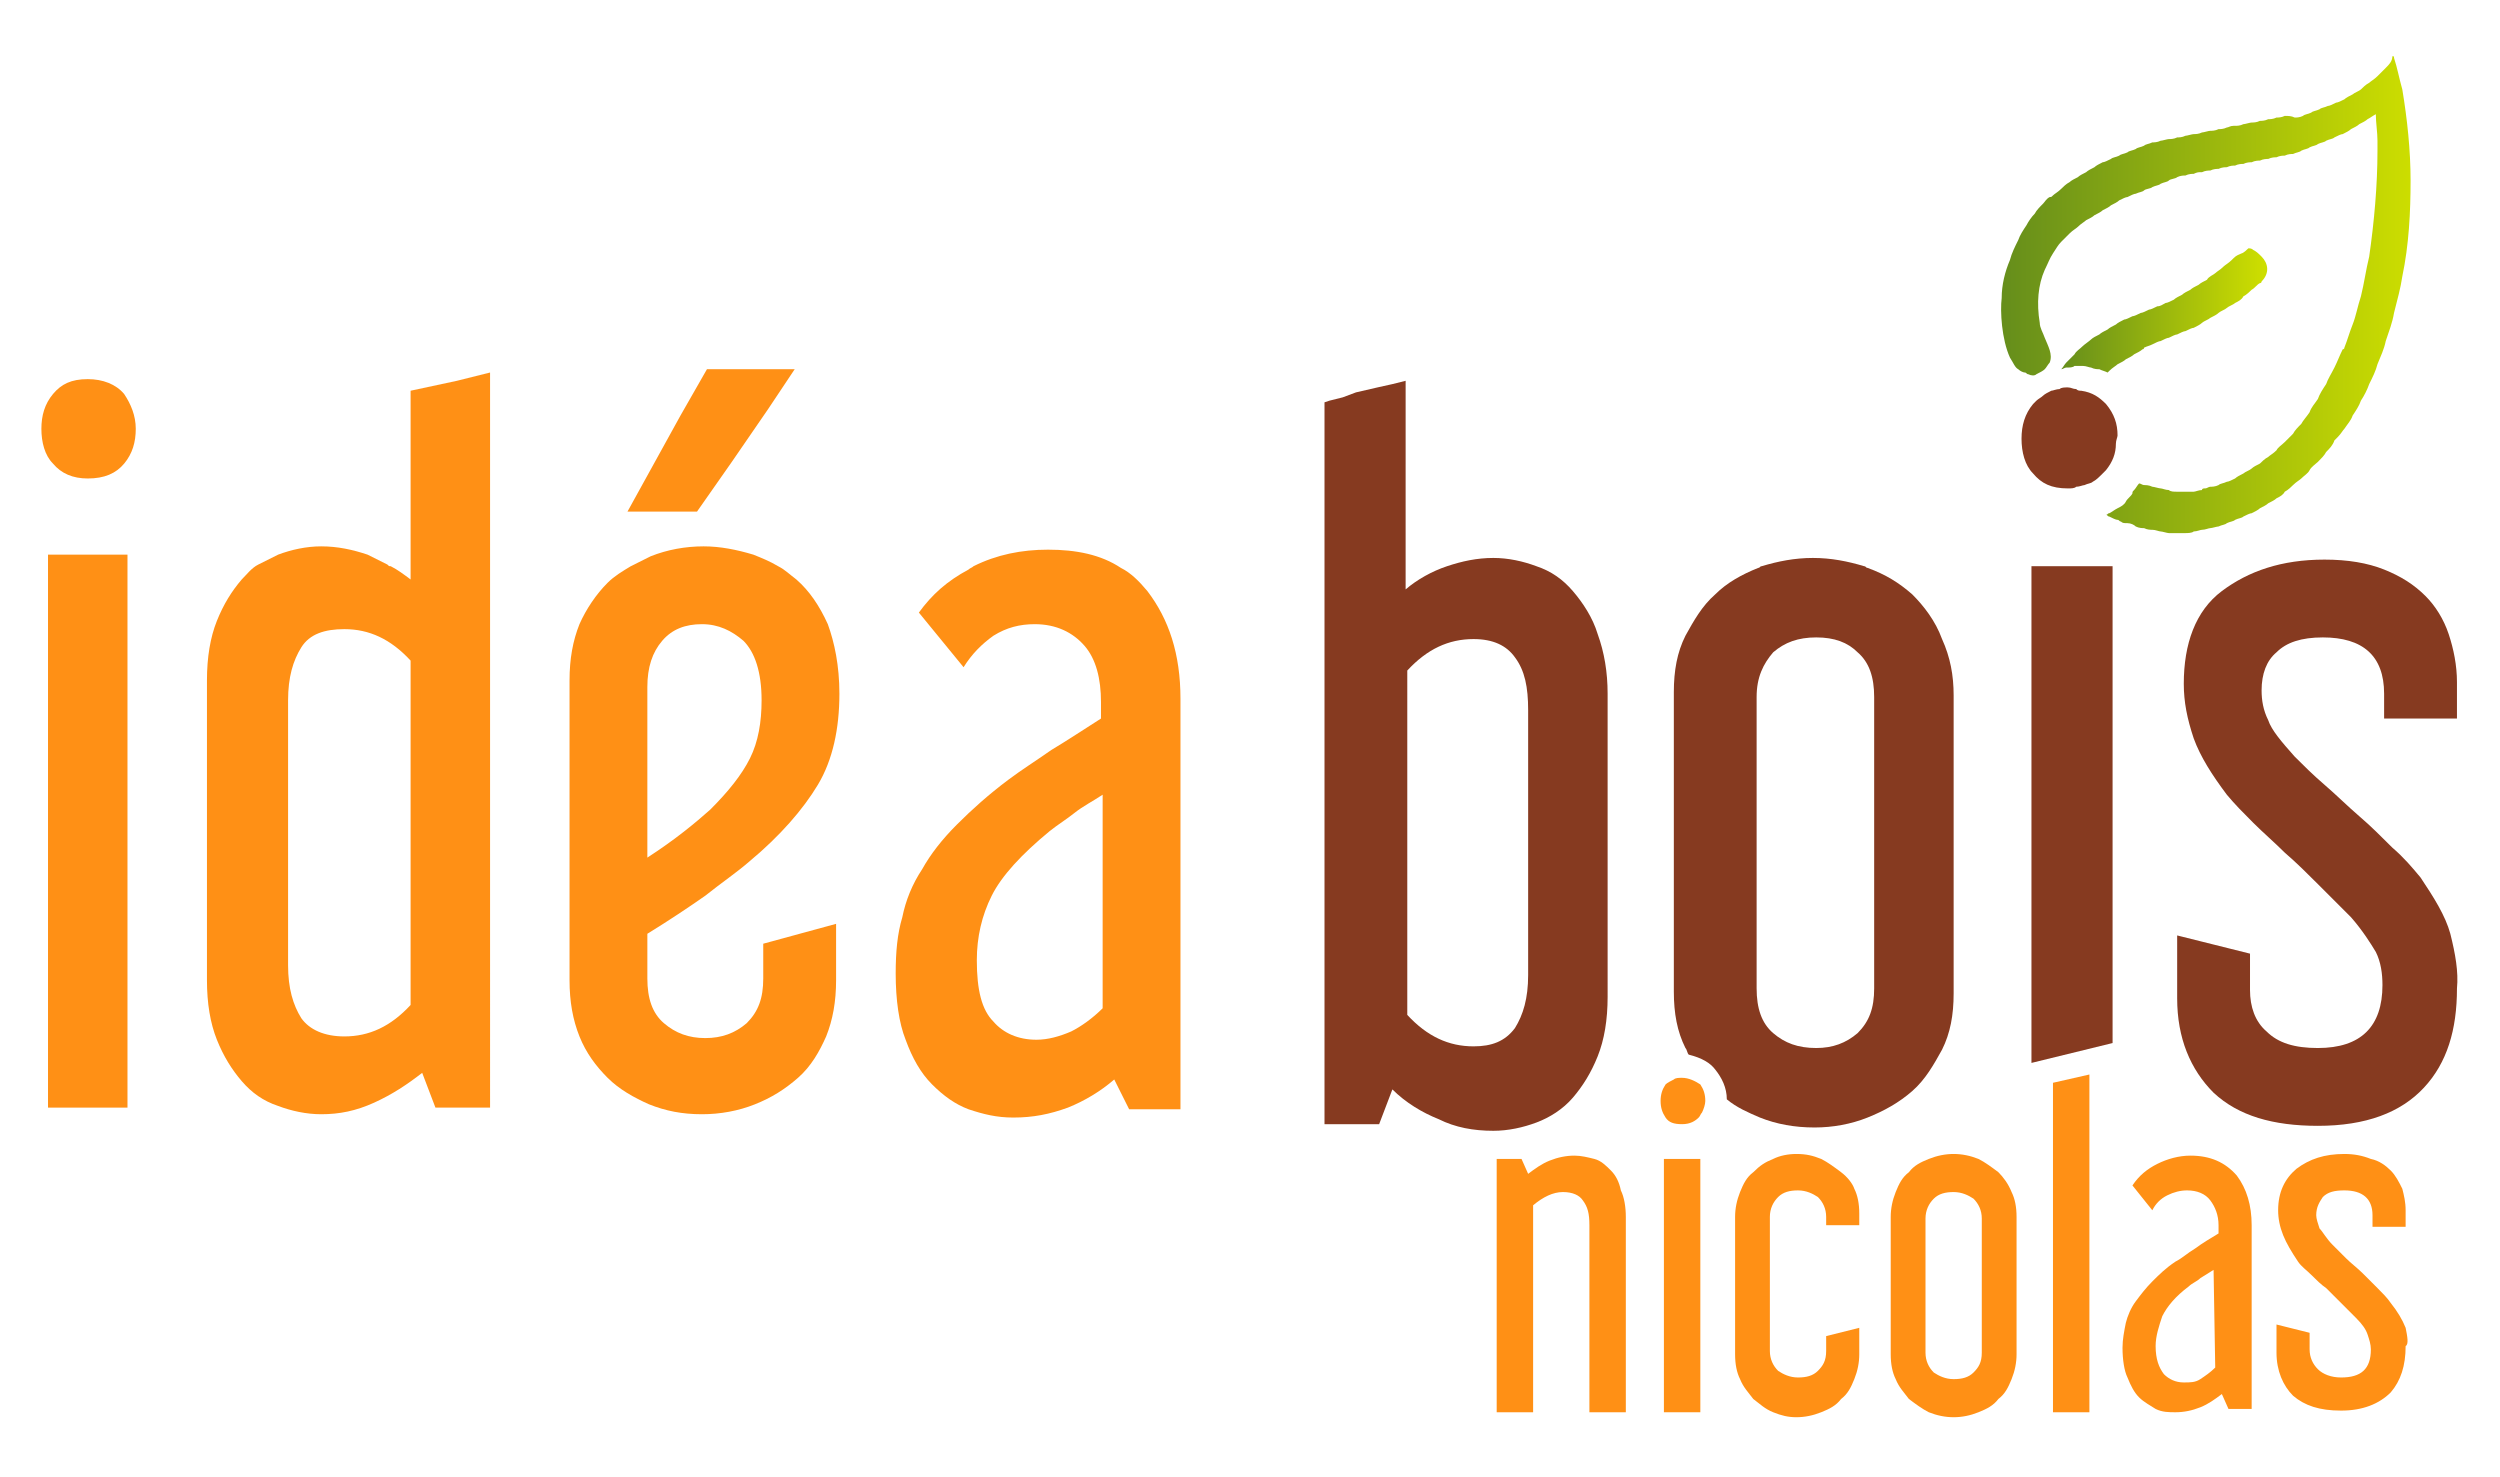
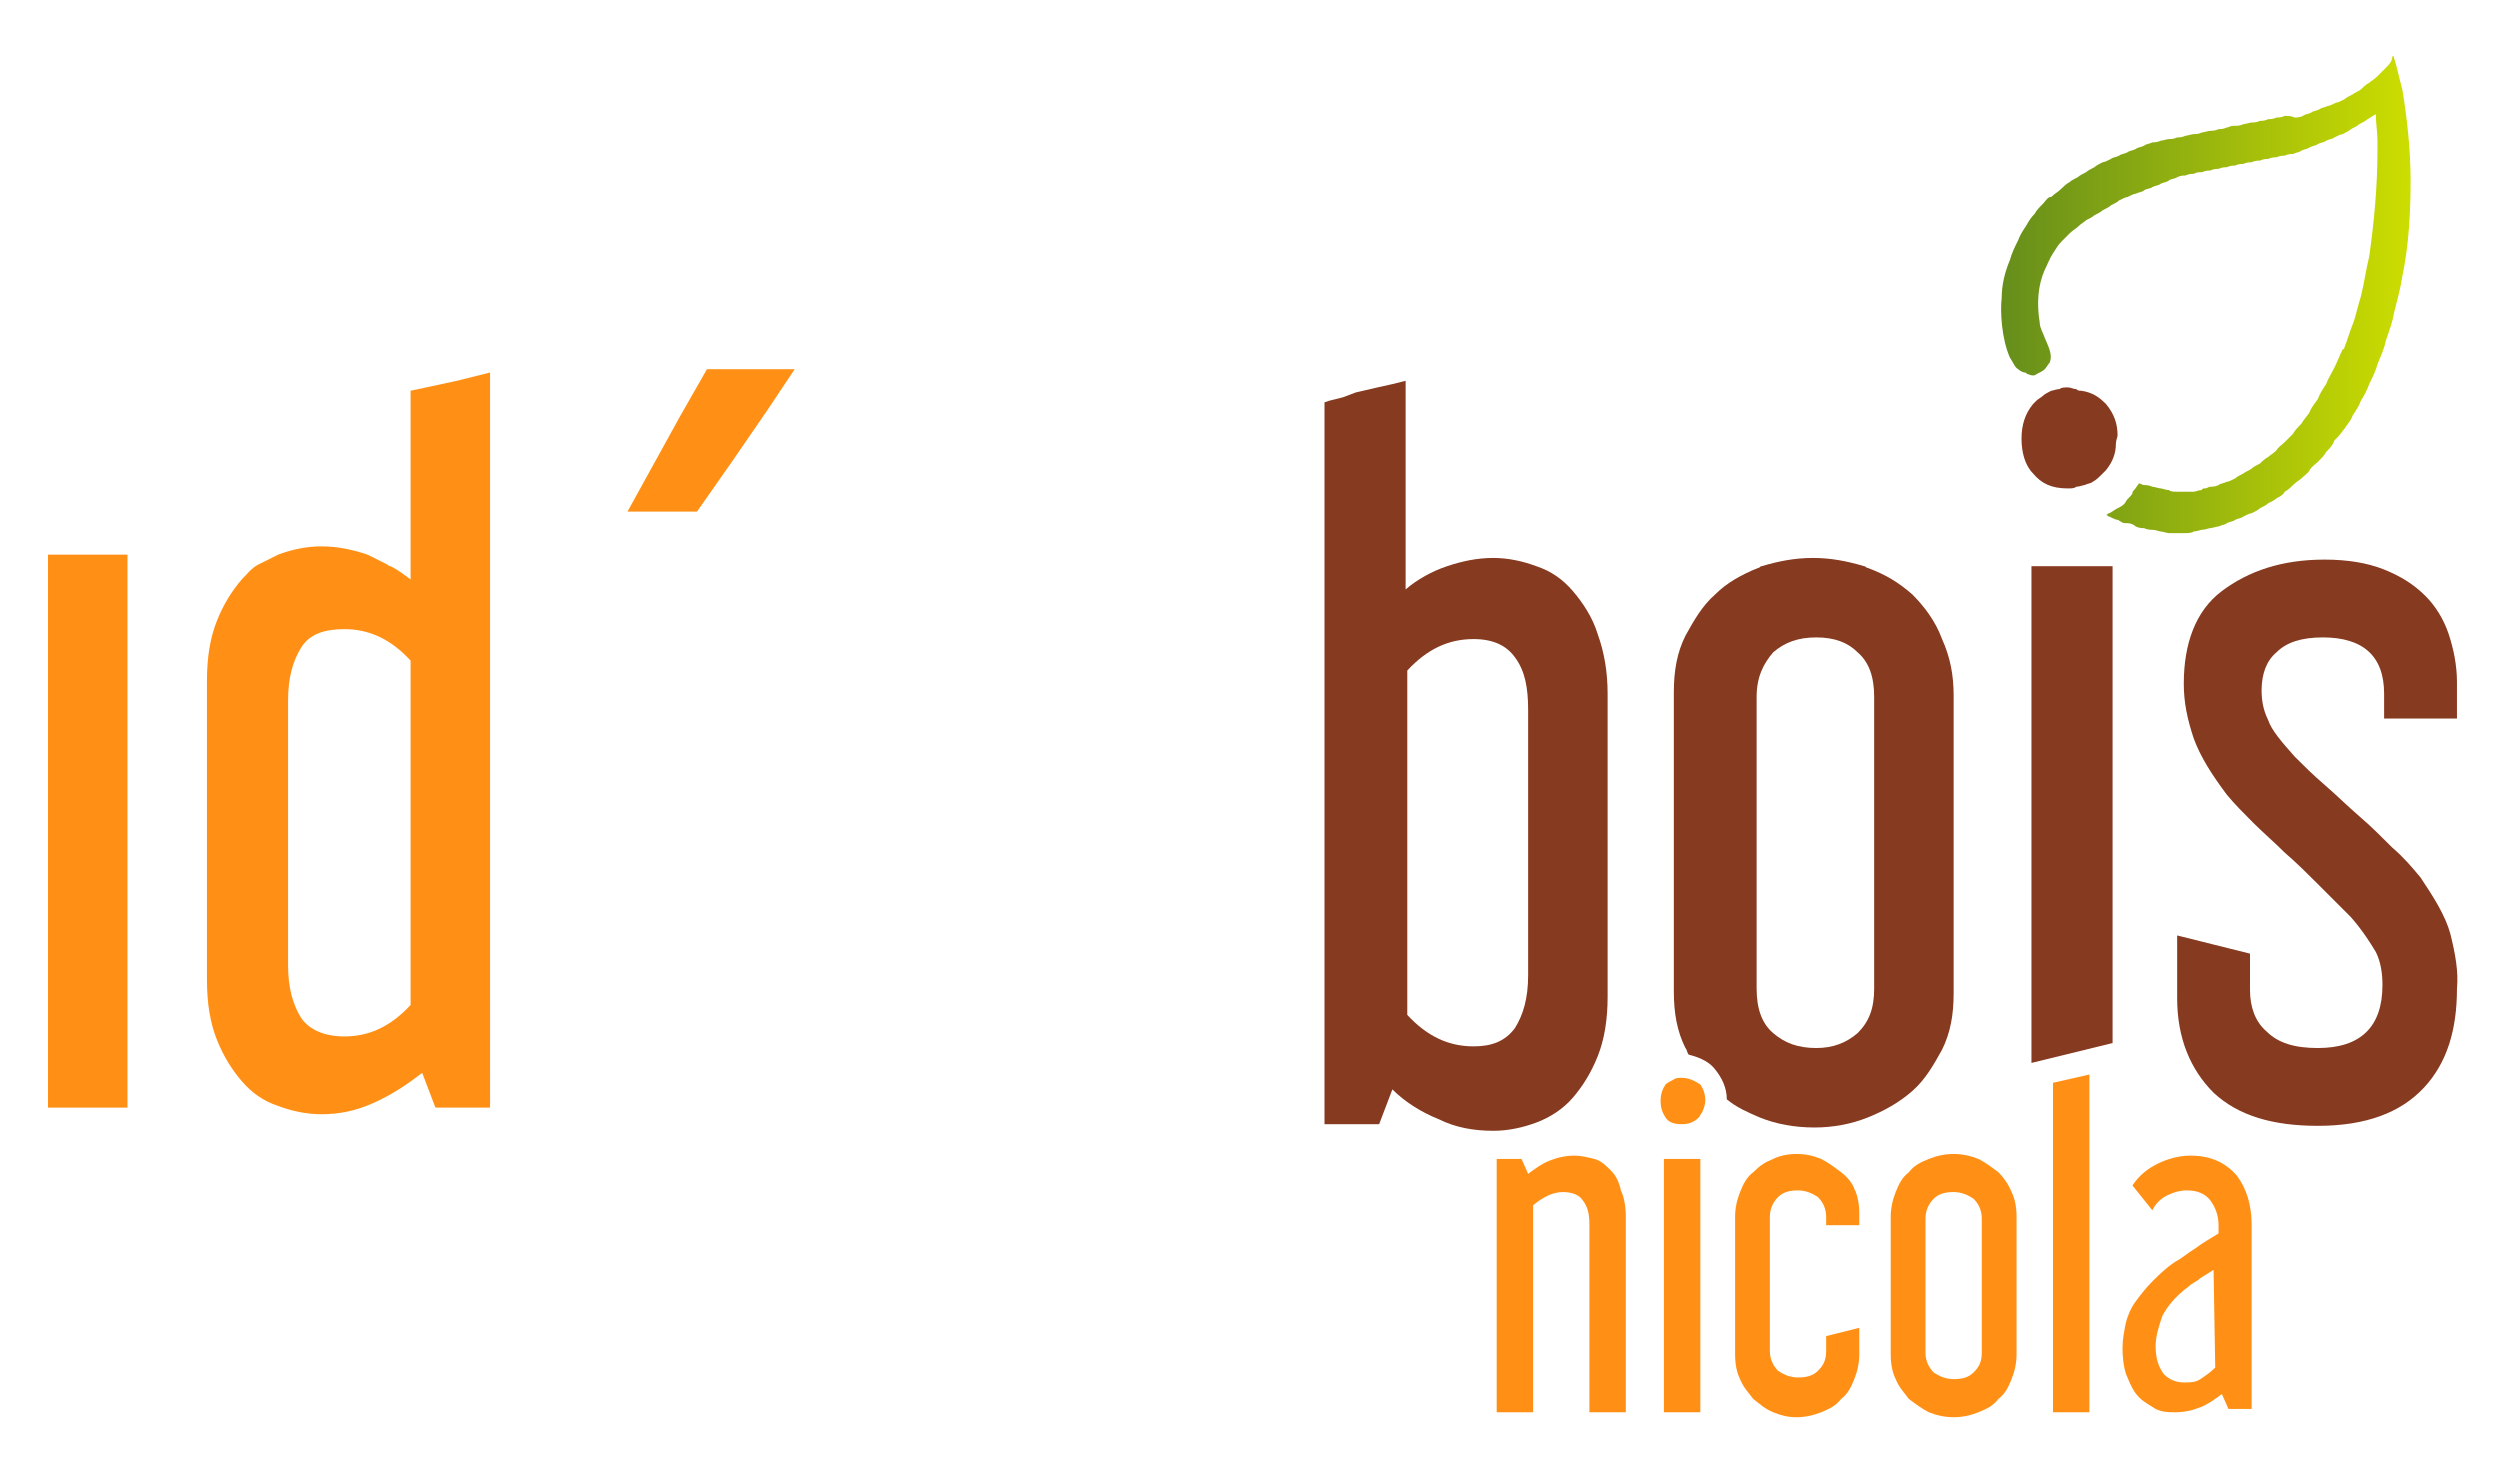
<svg xmlns="http://www.w3.org/2000/svg" version="1.1" baseProfile="basic" id="Calque_1" x="0px" y="0px" width="151px" height="89.2px" viewBox="0 0 151 89.2" xml:space="preserve">
  <g>
    <linearGradient id="SVGID_1_" gradientUnits="userSpaceOnUse" x1="124.205" y1="77.841" x2="136.711" y2="77.841" gradientTransform="matrix(1 0 0 -1 0 96.471)">
      <stop offset="0" style="stop-color:#638C1C" />
      <stop offset="1" style="stop-color:#CDDE00" />
    </linearGradient>
-     <path fill="url(#SVGID_1_)" d="M135.4,15.3c-0.2,0.1-0.3,0.1-0.5,0.3c0,0,0,0-0.1,0.1c-0.2,0.2-0.4,0.3-0.5,0.4   c-0.2,0.2-0.4,0.3-0.5,0.4s-0.4,0.2-0.5,0.4c-0.2,0.1-0.4,0.2-0.5,0.3c-0.2,0.1-0.4,0.2-0.5,0.3c-0.2,0.1-0.4,0.2-0.5,0.3   c-0.2,0.1-0.4,0.2-0.5,0.3c-0.2,0.1-0.4,0.2-0.5,0.2c-0.2,0.1-0.3,0.2-0.5,0.2l0,0c-0.2,0.1-0.4,0.2-0.5,0.2   c-0.2,0.1-0.4,0.2-0.5,0.2c-0.2,0.1-0.4,0.2-0.5,0.2c-0.2,0.1-0.4,0.2-0.5,0.2c-0.2,0.1-0.4,0.2-0.5,0.3c-0.2,0.1-0.4,0.2-0.5,0.3   c-0.2,0.1-0.4,0.2-0.5,0.3c-0.2,0.1-0.4,0.2-0.5,0.3s-0.4,0.3-0.5,0.4c-0.2,0.2-0.4,0.3-0.5,0.5c-0.2,0.2-0.4,0.4-0.5,0.5   c-0.1,0.1-0.2,0.3-0.3,0.4c0.1,0,0.2-0.1,0.3-0.1c0.2,0,0.4,0,0.5-0.1l0,0c0.2,0,0.4,0,0.5,0c0.2,0,0.4,0.1,0.5,0.1   c0.2,0.1,0.4,0.1,0.5,0.1c0.2,0.1,0.3,0.1,0.5,0.2l0.1-0.1c0.2-0.2,0.4-0.3,0.5-0.4c0.2-0.1,0.4-0.2,0.5-0.3   c0.2-0.1,0.4-0.2,0.5-0.3c0.2-0.1,0.4-0.2,0.5-0.3c0,0,0.1,0,0.1-0.1c0.2-0.1,0.3-0.1,0.5-0.2c0.2-0.1,0.4-0.2,0.5-0.2   c0.2-0.1,0.4-0.2,0.5-0.2c0.2-0.1,0.4-0.2,0.5-0.2c0.2-0.1,0.4-0.2,0.5-0.2c0.2-0.1,0.4-0.2,0.5-0.2c0.2-0.1,0.4-0.2,0.5-0.3   s0.4-0.2,0.5-0.3c0.2-0.1,0.4-0.2,0.5-0.3s0.4-0.2,0.5-0.3s0.4-0.2,0.5-0.3c0.2-0.1,0.4-0.2,0.5-0.4c0.2-0.1,0.4-0.3,0.5-0.4   c0.2-0.1,0.3-0.3,0.5-0.4c0.1,0,0.1-0.1,0.1-0.1c0.5-0.5,0.4-1.1,0-1.5c-0.2-0.2-0.3-0.3-0.5-0.4c-0.1-0.1-0.2-0.1-0.3-0.1   C135.5,15.3,135.4,15.3,135.4,15.3" />
    <linearGradient id="SVGID_2_" gradientUnits="userSpaceOnUse" x1="120.366" y1="79.013" x2="145.713" y2="79.013" gradientTransform="matrix(1 0 0 -1 0 96.471)">
      <stop offset="0" style="stop-color:#638C1C" />
      <stop offset="1" style="stop-color:#CDDE00" />
    </linearGradient>
    <path fill="url(#SVGID_2_)" d="M144.1,4.1c-0.2,0.2-0.4,0.4-0.5,0.5c-0.2,0.2-0.4,0.3-0.5,0.4c-0.2,0.1-0.4,0.3-0.5,0.4   s-0.4,0.2-0.5,0.3c-0.2,0.1-0.4,0.2-0.5,0.3c-0.2,0.1-0.4,0.2-0.5,0.2c-0.2,0.1-0.4,0.2-0.5,0.2c-0.2,0.1-0.4,0.1-0.5,0.2   c-0.2,0.1-0.4,0.1-0.5,0.2c-0.2,0.1-0.4,0.1-0.5,0.2c-0.2,0.1-0.4,0.1-0.5,0.1C138.4,7,138.2,7,138,7c-0.2,0.1-0.4,0.1-0.5,0.1   c-0.2,0.1-0.4,0.1-0.5,0.1c-0.2,0.1-0.4,0.1-0.5,0.1c-0.2,0.1-0.4,0.1-0.5,0.1s-0.4,0.1-0.5,0.1c-0.2,0.1-0.4,0.1-0.5,0.1   c-0.1,0-0.1,0-0.1,0c-0.2,0-0.3,0.1-0.4,0.1c-0.2,0.1-0.4,0.1-0.5,0.1c-0.2,0.1-0.4,0.1-0.5,0.1s-0.4,0.1-0.5,0.1   c-0.2,0.1-0.4,0.1-0.5,0.1s-0.4,0.1-0.5,0.1c-0.2,0.1-0.4,0.1-0.5,0.1c-0.2,0.1-0.4,0.1-0.5,0.1s-0.4,0.1-0.5,0.1   c-0.2,0.1-0.4,0.1-0.5,0.1c-0.2,0.1-0.4,0.1-0.5,0.2c-0.2,0.1-0.4,0.1-0.5,0.2c-0.2,0.1-0.4,0.1-0.5,0.2c-0.2,0.1-0.4,0.1-0.5,0.2   c-0.2,0.1-0.4,0.1-0.5,0.2c-0.2,0.1-0.4,0.2-0.5,0.2c-0.2,0.1-0.4,0.2-0.5,0.3c-0.2,0.1-0.4,0.2-0.5,0.3c-0.2,0.1-0.4,0.2-0.5,0.3   c-0.2,0.1-0.4,0.2-0.5,0.3c-0.2,0.1-0.4,0.3-0.5,0.4c-0.2,0.2-0.4,0.3-0.5,0.4c-0.1,0.1-0.1,0.1-0.2,0.1c-0.2,0.1-0.3,0.3-0.4,0.4   c-0.2,0.2-0.4,0.4-0.5,0.6c-0.2,0.2-0.4,0.5-0.5,0.7c-0.2,0.3-0.4,0.6-0.5,0.9c-0.2,0.4-0.4,0.8-0.5,1.2c-0.3,0.7-0.5,1.5-0.5,2.3   c-0.1,0.8,0,2.5,0.5,3.6c0.2,0.3,0.3,0.6,0.5,0.7c0.1,0.1,0.3,0.2,0.4,0.2c0.1,0,0.1,0.1,0.2,0.1c0.2,0.1,0.4,0.1,0.5,0   c0.2-0.1,0.4-0.2,0.5-0.3c0.1-0.1,0.2-0.3,0.3-0.4c0.2-0.5-0.1-1-0.3-1.5c-0.1-0.3-0.3-0.6-0.3-0.9c-0.2-1.2-0.1-2.3,0.3-3.2   c0.2-0.4,0.3-0.7,0.5-1c0.2-0.3,0.3-0.5,0.5-0.7c0.2-0.2,0.4-0.4,0.5-0.5c0.2-0.2,0.4-0.3,0.5-0.4c0.2-0.2,0.4-0.3,0.5-0.4   c0.2-0.1,0.4-0.2,0.5-0.3c0.2-0.1,0.4-0.2,0.5-0.3c0.2-0.1,0.4-0.2,0.5-0.3c0.2-0.1,0.4-0.2,0.5-0.3c0.2-0.1,0.4-0.2,0.5-0.2   c0.2-0.1,0.4-0.2,0.5-0.2c0.2-0.1,0.4-0.1,0.5-0.2s0.4-0.1,0.5-0.2c0.2-0.1,0.4-0.1,0.5-0.2c0.2-0.1,0.4-0.1,0.5-0.2   s0.4-0.1,0.5-0.2c0.2-0.1,0.4-0.1,0.5-0.1c0.2-0.1,0.4-0.1,0.5-0.1c0.2-0.1,0.3-0.1,0.4-0.1c0.1,0,0.1,0,0.1,0   c0.2-0.1,0.4-0.1,0.5-0.1c0.2-0.1,0.4-0.1,0.5-0.1c0.2-0.1,0.4-0.1,0.5-0.1c0.2-0.1,0.4-0.1,0.5-0.1c0.2-0.1,0.4-0.1,0.5-0.1   c0.2-0.1,0.4-0.1,0.5-0.1c0.2-0.1,0.4-0.1,0.5-0.1c0.2-0.1,0.4-0.1,0.5-0.1c0.2-0.1,0.4-0.1,0.5-0.1c0.2-0.1,0.4-0.1,0.5-0.1   c0.2-0.1,0.4-0.1,0.5-0.1c0.2-0.1,0.4-0.1,0.5-0.2c0.2-0.1,0.4-0.1,0.5-0.2c0.2-0.1,0.4-0.1,0.5-0.2c0.2-0.1,0.4-0.1,0.5-0.2   c0.2-0.1,0.4-0.1,0.5-0.2c0.2-0.1,0.4-0.2,0.5-0.2c0.2-0.1,0.4-0.2,0.5-0.3c0.2-0.1,0.4-0.2,0.5-0.3c0.2-0.1,0.4-0.2,0.5-0.3   c0.2-0.1,0.3-0.2,0.5-0.3c0,0.5,0.1,1.1,0.1,1.6c0,0.2,0,0.4,0,0.6c0,2.1-0.2,4.3-0.5,6.4c-0.2,0.8-0.3,1.6-0.5,2.4   c-0.2,0.6-0.3,1.2-0.5,1.7c-0.2,0.5-0.3,0.9-0.5,1.4c0,0.1-0.1,0.1-0.1,0.1c-0.2,0.4-0.3,0.7-0.5,1.1c-0.2,0.4-0.4,0.7-0.5,1   c-0.2,0.3-0.4,0.6-0.5,0.9c-0.2,0.3-0.4,0.5-0.5,0.8c-0.2,0.3-0.4,0.5-0.5,0.7c-0.2,0.2-0.4,0.4-0.5,0.6c-0.2,0.2-0.4,0.4-0.5,0.5   c-0.2,0.2-0.4,0.3-0.5,0.5c-0.2,0.2-0.4,0.3-0.5,0.4c-0.2,0.1-0.4,0.3-0.5,0.4c-0.2,0.1-0.4,0.2-0.5,0.3s-0.4,0.2-0.5,0.3   c-0.2,0.1-0.4,0.2-0.5,0.3c-0.2,0.1-0.4,0.2-0.5,0.2c-0.2,0.1-0.4,0.1-0.5,0.2c-0.2,0.1-0.4,0.1-0.5,0.1c-0.1,0-0.2,0.1-0.3,0.1   c-0.1,0-0.2,0-0.2,0.1c-0.2,0-0.4,0.1-0.5,0.1c-0.2,0-0.4,0-0.5,0s-0.4,0-0.5,0c-0.2,0-0.4,0-0.5-0.1c-0.2,0-0.4-0.1-0.5-0.1   s-0.4-0.1-0.5-0.1c-0.2-0.1-0.4-0.1-0.5-0.1c-0.1,0-0.2-0.1-0.3-0.1c-0.1,0.1-0.2,0.3-0.3,0.4c-0.1,0.1-0.1,0.1-0.1,0.2   c-0.1,0.2-0.3,0.3-0.4,0.5s-0.3,0.3-0.5,0.4c-0.2,0.1-0.3,0.2-0.5,0.3c-0.1,0-0.1,0.1-0.2,0.1c0.1,0,0.1,0.1,0.2,0.1   c0.2,0.1,0.4,0.2,0.5,0.2c0.1,0,0.1,0.1,0.2,0.1c0.1,0.1,0.2,0.1,0.4,0.1s0.4,0.1,0.5,0.2c0.2,0.1,0.4,0.1,0.5,0.1   c0.2,0.1,0.4,0.1,0.5,0.1c0.2,0,0.4,0.1,0.5,0.1s0.4,0.1,0.5,0.1s0.4,0,0.5,0c0.2,0,0.4,0,0.5,0s0.4,0,0.5-0.1   c0.2,0,0.4-0.1,0.5-0.1c0.2,0,0.4-0.1,0.5-0.1s0.4-0.1,0.5-0.1c0.2-0.1,0.4-0.1,0.5-0.2c0.2-0.1,0.4-0.1,0.5-0.2   c0.2-0.1,0.4-0.1,0.5-0.2c0.2-0.1,0.4-0.2,0.5-0.2c0.2-0.1,0.4-0.2,0.5-0.3c0.2-0.1,0.4-0.2,0.5-0.3c0.2-0.1,0.4-0.2,0.5-0.3   c0.2-0.1,0.4-0.2,0.5-0.4c0.2-0.1,0.4-0.3,0.5-0.4c0.2-0.2,0.4-0.3,0.5-0.4c0.2-0.2,0.4-0.3,0.5-0.5s0.4-0.4,0.5-0.5   c0.2-0.2,0.4-0.4,0.5-0.6c0.2-0.2,0.4-0.4,0.5-0.7c0.1-0.1,0.1-0.1,0.2-0.2c0.2-0.2,0.3-0.4,0.4-0.5c0.2-0.3,0.4-0.5,0.5-0.8   c0.2-0.3,0.4-0.6,0.5-0.9c0.2-0.3,0.4-0.7,0.5-1c0.2-0.4,0.4-0.8,0.5-1.2c0.2-0.5,0.4-0.9,0.5-1.4c0.2-0.6,0.4-1.1,0.5-1.7   c0.2-0.8,0.4-1.5,0.5-2.2c0.4-1.9,0.5-3.9,0.5-5.8c0-1.8-0.2-3.7-0.5-5.5c-0.2-0.7-0.3-1.3-0.5-1.9c0-0.1,0-0.1-0.1-0.1   C144.5,3.7,144.3,3.9,144.1,4.1" />
    <path fill="#863A20" d="M95,35.7c-0.6-0.7-1.3-1.2-2.2-1.5l0,0c-0.8-0.3-1.7-0.5-2.6-0.5c-1,0-1.9,0.2-2.8,0.5l0,0   c-0.9,0.3-1.8,0.8-2.5,1.4v-1.4v-1.9v-0.7v-1.1v-1v-0.9V28v-1.1V26v-1.1v-1V23l-0.8,0.2l-0.9,0.2l-1.3,0.3L81.1,24l-0.8,0.2   L80,24.3V25v0.8v0.7v1.1v0.6v1.1V30v1.4v0.8v0.4v1.9v33.4h3.3l0.8-2.1c0.8,0.8,1.8,1.4,2.8,1.8c1,0.5,2.1,0.7,3.3,0.7   c0.9,0,1.8-0.2,2.6-0.5c0.8-0.3,1.6-0.8,2.2-1.5c0.6-0.7,1.1-1.5,1.5-2.5c0.4-1,0.6-2.2,0.6-3.6V41.9c0-1.3-0.2-2.5-0.6-3.6   C96.2,37.3,95.6,36.4,95,35.7 M92.3,58.9c0,1.4-0.3,2.4-0.8,3.2c-0.6,0.8-1.4,1.1-2.5,1.1c-1.5,0-2.8-0.6-4-1.9V40.5   c1.2-1.3,2.5-1.9,4-1.9c1.2,0,2,0.4,2.5,1.1c0.6,0.8,0.8,1.8,0.8,3.2V58.9z" />
    <path fill="#863A20" d="M115.5,35.9c-0.8-0.7-1.6-1.2-2.7-1.6c-0.1,0-0.1-0.1-0.2-0.1c-1-0.3-2-0.5-3.1-0.5c-1.1,0-2.1,0.2-3.1,0.5   c-0.1,0-0.1,0.1-0.2,0.1c-1,0.4-1.9,0.9-2.6,1.6c-0.8,0.7-1.3,1.6-1.8,2.5c-0.5,1-0.7,2.1-0.7,3.4v18.1c0,1.3,0.2,2.4,0.7,3.4   c0.1,0.1,0.1,0.3,0.2,0.4c0.8,0.2,1.3,0.5,1.6,0.9c0.4,0.5,0.7,1.1,0.7,1.8c0.6,0.5,1.3,0.8,2,1.1c1,0.4,2.1,0.6,3.3,0.6   c1.1,0,2.2-0.2,3.2-0.6c1-0.4,1.9-0.9,2.7-1.6c0.8-0.7,1.3-1.6,1.8-2.5c0.5-1,0.7-2.1,0.7-3.4v-18c0-1.2-0.2-2.3-0.7-3.4   C116.9,37.5,116.2,36.6,115.5,35.9 M113.2,59.7c0,1.2-0.3,2-1,2.7c-0.7,0.6-1.5,0.9-2.5,0.9c-1.1,0-1.9-0.3-2.6-0.9   c-0.7-0.6-1-1.5-1-2.7V42.1c0-1.2,0.4-2,1-2.7c0.7-0.6,1.5-0.9,2.6-0.9s1.9,0.3,2.5,0.9c0.7,0.6,1,1.5,1,2.7V59.7z" />
    <polygon fill="#863A20" points="122.7,64.2 127.6,63 127.6,34.2 122.7,34.2  " />
    <path fill="#863A20" d="M127.2,24.4c-0.4-0.4-0.8-0.7-1.5-0.8c-0.1,0-0.2,0-0.3-0.1c-0.2,0-0.3-0.1-0.5-0.1l0,0   c-0.2,0-0.4,0-0.5,0.1c-0.2,0-0.4,0.1-0.5,0.1c-0.2,0.1-0.4,0.2-0.5,0.3c-0.1,0.1-0.3,0.2-0.4,0.3c-0.1,0.1-0.2,0.2-0.2,0.2   c-0.5,0.6-0.7,1.3-0.7,2.1c0,0.8,0.2,1.6,0.7,2.1c0.5,0.6,1.1,0.9,2.1,0.9l0,0l0,0c0.2,0,0.4,0,0.5-0.1c0.2,0,0.4-0.1,0.5-0.1   c0.2-0.1,0.4-0.1,0.5-0.2c0.2-0.1,0.4-0.3,0.5-0.4c0.1-0.1,0.1-0.1,0.2-0.2l0.1-0.1c0.4-0.5,0.6-1,0.6-1.6c0-0.2,0.1-0.4,0.1-0.5   C127.9,25.6,127.7,25,127.2,24.4C127.2,24.4,127.2,24.4,127.2,24.4" />
    <path fill="#863A20" d="M148,56.4c-0.3-1.1-1-2.2-1.8-3.4c-0.5-0.6-1-1.2-1.7-1.8c-0.7-0.7-1.3-1.3-2-1.9c-0.7-0.6-1.4-1.3-2.1-1.9   c-0.7-0.6-1.3-1.2-1.8-1.7c-0.8-0.9-1.4-1.6-1.6-2.2c-0.3-0.6-0.4-1.2-0.4-1.8c0-1,0.3-1.8,0.9-2.3c0.6-0.6,1.5-0.9,2.8-0.9   c2.4,0,3.7,1.1,3.7,3.4v1.5h4.4v-2.2c0-1-0.2-2-0.5-2.9c-0.3-0.9-0.8-1.7-1.4-2.3c-0.7-0.7-1.5-1.2-2.5-1.6c-1-0.4-2.2-0.6-3.6-0.6   c-2.6,0-4.6,0.7-6.2,1.9s-2.3,3.2-2.3,5.6c0,1.1,0.2,2.1,0.6,3.3c0.4,1.1,1.1,2.2,2,3.4c0.5,0.6,1,1.1,1.6,1.7   c0.6,0.6,1.3,1.2,1.9,1.8c0.7,0.6,1.4,1.3,2,1.9c0.7,0.7,1.3,1.3,2,2c0.7,0.8,1.2,1.6,1.5,2.1c0.3,0.6,0.4,1.3,0.4,2   c0,2.5-1.3,3.8-3.9,3.8c-1.4,0-2.4-0.3-3.1-1c-0.7-0.6-1-1.5-1-2.5v-2.2l-4.4-1.1v3.8c0,2.4,0.8,4.3,2.2,5.7c1.5,1.4,3.6,2,6.3,2   c2.9,0,5-0.8,6.4-2.3s2-3.5,2-6C148.5,58.7,148.3,57.6,148,56.4" />
    <rect x="2.9" y="33.5" fill="#FF9015" width="4.8" height="33.4" />
-     <path fill="#FF9015" d="M5.3,22.9c-1,0-1.6,0.3-2.1,0.9c-0.5,0.6-0.7,1.3-0.7,2.1c0,0.8,0.2,1.6,0.7,2.1c0.5,0.6,1.2,0.9,2.1,0.9   c1,0,1.7-0.3,2.2-0.9c0.5-0.6,0.7-1.3,0.7-2.1c0-0.8-0.3-1.5-0.7-2.1C7,23.2,6.2,22.9,5.3,22.9" />
    <path fill="#FF9015" d="M24.8,23.6v3v4.2v3.4V35c-0.4-0.3-0.8-0.6-1.2-0.8c-0.1,0-0.1,0-0.2-0.1c-0.4-0.2-0.8-0.4-1.2-0.6   c-0.9-0.3-1.8-0.5-2.8-0.5c-0.9,0-1.8,0.2-2.6,0.5c-0.4,0.2-0.8,0.4-1.2,0.6s-0.7,0.6-1,0.9c-0.6,0.7-1.1,1.5-1.5,2.5   c-0.4,1-0.6,2.2-0.6,3.6v18.1c0,1.4,0.2,2.6,0.6,3.6c0.4,1,0.9,1.8,1.5,2.5s1.3,1.2,2.2,1.5c0.8,0.3,1.7,0.5,2.6,0.5   c1.1,0,2.1-0.2,3.2-0.7c1.1-0.5,2-1.1,2.9-1.8l0.8,2.1h3.3V34.3v-1.9v-0.5v-1.3V30v-4v-2.1v-1v-0.4l-2,0.5L24.8,23.6z M24.8,60.7   c-1.2,1.3-2.5,1.9-4,1.9c-1.2,0-2.1-0.4-2.6-1.1c-0.5-0.8-0.8-1.8-0.8-3.2v-16c0-1.4,0.3-2.4,0.8-3.2c0.5-0.8,1.4-1.1,2.6-1.1   c1.5,0,2.8,0.6,4,1.9V60.7z" />
    <polygon fill="#FF9015" points="38.9,30.9 40,30.9 40.7,30.9 41.6,30.9 42.1,30.9 44.2,27.9 46.4,24.7 48,22.3 47.8,22.3    46.8,22.3 45.5,22.3 44.2,22.3 42.7,22.3 41.1,25.1 37.9,30.9 38.2,30.9  " />
-     <path fill="#FF9015" d="M42.6,54.1c1-0.8,1.9-1.4,2.7-2.1c1.8-1.5,3.2-3.1,4.1-4.6c0.9-1.5,1.3-3.4,1.3-5.5c0-1.7-0.3-3.1-0.7-4.2   c-0.5-1.1-1.1-2-1.9-2.7c-0.4-0.3-0.7-0.6-1.1-0.8c-0.5-0.3-1-0.5-1.5-0.7c-1-0.3-2-0.5-3-0.5c-1.1,0-2.2,0.2-3.2,0.6   c-0.4,0.2-0.8,0.4-1.2,0.6c-0.5,0.3-1,0.6-1.4,1c-0.7,0.7-1.3,1.6-1.7,2.5c-0.4,1-0.6,2.1-0.6,3.4v18.1c0,1.3,0.2,2.4,0.6,3.4   c0.4,1,1,1.8,1.7,2.5c0.7,0.7,1.6,1.2,2.5,1.6c1,0.4,2,0.6,3.2,0.6c1.1,0,2.2-0.2,3.2-0.6c1-0.4,1.8-0.9,2.6-1.6   c0.8-0.7,1.3-1.6,1.7-2.5c0.4-1,0.6-2.1,0.6-3.4v-3.4L46.1,57v2.1c0,1.2-0.3,2-1,2.7c-0.7,0.6-1.5,0.9-2.5,0.9s-1.8-0.3-2.5-0.9   c-0.7-0.6-1-1.5-1-2.7v-2.7C40.4,55.6,41.6,54.8,42.6,54.1 M45.3,45.8c-0.5,1-1.3,2-2.4,3.1c-0.9,0.8-2.1,1.8-3.8,2.9V41.5   c0-1.2,0.3-2.1,0.9-2.8c0.6-0.7,1.4-1,2.4-1c1,0,1.8,0.4,2.5,1c0.7,0.7,1.1,1.9,1.1,3.6C46,43.6,45.8,44.8,45.3,45.8" />
-     <path fill="#FF9015" d="M67.7,34.3c-1.2-0.8-2.7-1.1-4.4-1.1c-1.6,0-3.1,0.3-4.5,1c-0.1,0.1-0.2,0.1-0.3,0.2   c-1.3,0.7-2.2,1.5-3,2.6l2.7,3.3c0.5-0.8,1.1-1.4,1.8-1.9c0.8-0.5,1.6-0.7,2.5-0.7c1.3,0,2.3,0.5,3,1.3s1,2,1,3.4v1   c-1.1,0.7-2,1.3-3,1.9c-1,0.7-1.8,1.2-2.6,1.8c-1.2,0.9-2.2,1.8-3.1,2.7c-0.9,0.9-1.6,1.8-2.1,2.7c-0.6,0.9-1,1.9-1.2,2.9   c-0.3,1-0.4,2.1-0.4,3.4c0,1.6,0.2,3,0.6,4c0.4,1.1,0.9,2,1.6,2.7c0.7,0.7,1.4,1.2,2.2,1.5c0.9,0.3,1.7,0.5,2.7,0.5   c1.2,0,2.2-0.2,3.3-0.6c1-0.4,2-1,2.8-1.7l0.9,1.8h3.1V42.2c0-2.7-0.7-4.8-2-6.5C68.8,35.1,68.3,34.6,67.7,34.3 M66.6,60.9   c-0.6,0.6-1.3,1.1-1.9,1.4c-0.7,0.3-1.4,0.5-2.1,0.5c-1.1,0-2-0.4-2.6-1.1c-0.7-0.7-1-1.9-1-3.7c0-1.4,0.3-2.7,0.9-3.9   c0.6-1.2,1.8-2.5,3.5-3.9c0.5-0.4,1-0.7,1.5-1.1c0.5-0.4,1.1-0.7,1.7-1.1L66.6,60.9L66.6,60.9z" />
    <path fill="#FF9015" d="M97.3,70.7c-0.3-0.3-0.6-0.6-1-0.7s-0.8-0.2-1.2-0.2c-0.5,0-1,0.1-1.5,0.3c-0.5,0.2-0.9,0.5-1.3,0.8   L91.9,70h-1.5v15.3h2.2V72.8c0.6-0.5,1.2-0.8,1.8-0.8c0.6,0,1,0.2,1.2,0.5c0.3,0.4,0.4,0.8,0.4,1.5v11.3h2.2V73.5   c0-0.6-0.1-1.2-0.3-1.6C97.8,71.4,97.6,71,97.3,70.7" />
    <rect x="100.5" y="70" fill="#FF9015" width="2.2" height="15.3" />
    <path fill="#FF9015" d="M101.6,65.1c-0.2,0-0.4,0-0.5,0.1c-0.2,0.1-0.4,0.2-0.5,0.3c-0.2,0.3-0.3,0.6-0.3,1c0,0.4,0.1,0.7,0.3,1   c0.2,0.3,0.5,0.4,1,0.4c0.5,0,0.8-0.2,1-0.4c0.1-0.1,0.1-0.2,0.2-0.3c0.1-0.2,0.2-0.5,0.2-0.7c0-0.4-0.1-0.7-0.3-1   C102.4,65.3,102,65.1,101.6,65.1" />
    <path fill="#FF9015" d="M111.2,70.8c-0.4-0.3-0.8-0.6-1.2-0.8c-0.5-0.2-0.9-0.3-1.5-0.3c-0.5,0-1,0.1-1.4,0.3   c-0.5,0.2-0.8,0.4-1.2,0.8c-0.4,0.3-0.6,0.7-0.8,1.2c-0.2,0.5-0.3,1-0.3,1.5v8.3c0,0.6,0.1,1.1,0.3,1.5c0.2,0.5,0.5,0.8,0.8,1.2   c0.4,0.3,0.7,0.6,1.2,0.8c0.5,0.2,0.9,0.3,1.4,0.3s1-0.1,1.5-0.3c0.5-0.2,0.9-0.4,1.2-0.8c0.4-0.3,0.6-0.7,0.8-1.2   c0.2-0.5,0.3-1,0.3-1.5v-1.6l-2,0.5v0.9c0,0.6-0.2,0.9-0.5,1.2c-0.3,0.3-0.7,0.4-1.2,0.4c-0.5,0-0.9-0.2-1.2-0.4   c-0.3-0.3-0.5-0.7-0.5-1.2v-8.1c0-0.5,0.2-0.9,0.5-1.2c0.3-0.3,0.7-0.4,1.2-0.4s0.9,0.2,1.2,0.4c0.3,0.3,0.5,0.7,0.5,1.2v0.5h2   v-0.7c0-0.6-0.1-1.1-0.3-1.5C111.9,71.5,111.6,71.1,111.2,70.8" />
    <path fill="#FF9015" d="M120.7,70.8c-0.4-0.3-0.8-0.6-1.2-0.8c-0.5-0.2-1-0.3-1.5-0.3c-0.5,0-1,0.1-1.5,0.3   c-0.5,0.2-0.9,0.4-1.2,0.8c-0.4,0.3-0.6,0.7-0.8,1.2s-0.3,1-0.3,1.5v8.3c0,0.6,0.1,1.1,0.3,1.5c0.2,0.5,0.5,0.8,0.8,1.2   c0.4,0.3,0.8,0.6,1.2,0.8c0.5,0.2,1,0.3,1.5,0.3c0.5,0,1-0.1,1.5-0.3c0.5-0.2,0.9-0.4,1.2-0.8c0.4-0.3,0.6-0.7,0.8-1.2   c0.2-0.5,0.3-1,0.3-1.5v-8.3c0-0.6-0.1-1.1-0.3-1.5C121.3,71.5,121,71.1,120.7,70.8 M119.7,81.7c0,0.6-0.2,0.9-0.5,1.2   c-0.3,0.3-0.7,0.4-1.2,0.4c-0.5,0-0.9-0.2-1.2-0.4c-0.3-0.3-0.5-0.7-0.5-1.2v-8.1c0-0.5,0.2-0.9,0.5-1.2c0.3-0.3,0.7-0.4,1.2-0.4   c0.5,0,0.9,0.2,1.2,0.4c0.3,0.3,0.5,0.7,0.5,1.2V81.7z" />
    <polygon fill="#FF9015" points="124,67.6 124,69.2 124,85.3 126.2,85.3 126.2,69.2 126.2,67.6 126.2,64.9 124,65.4  " />
    <path fill="#FF9015" d="M132.3,69.8c-0.7,0-1.4,0.2-2,0.5s-1.1,0.7-1.5,1.3l1.2,1.5c0.2-0.4,0.5-0.7,0.9-0.9   c0.4-0.2,0.8-0.3,1.2-0.3c0.6,0,1.1,0.2,1.4,0.6c0.3,0.4,0.5,0.9,0.5,1.5v0.5c-0.5,0.3-1,0.6-1.4,0.9c-0.5,0.3-0.8,0.6-1.2,0.8   c-0.6,0.4-1,0.8-1.4,1.2c-0.4,0.4-0.7,0.8-1,1.2c-0.3,0.4-0.5,0.9-0.6,1.3c-0.1,0.5-0.2,1-0.2,1.5c0,0.7,0.1,1.4,0.3,1.8   c0.2,0.5,0.4,0.9,0.7,1.2c0.3,0.3,0.7,0.5,1,0.7c0.4,0.2,0.8,0.2,1.2,0.2c0.5,0,1-0.1,1.5-0.3c0.5-0.2,0.9-0.5,1.3-0.8l0.4,0.9h1.4   V74c0-1.2-0.3-2.2-0.9-3C134.4,70.2,133.5,69.8,132.3,69.8 M133.8,82.6c-0.3,0.3-0.6,0.5-0.9,0.7c-0.3,0.2-0.6,0.2-1,0.2   c-0.5,0-0.9-0.2-1.2-0.5c-0.3-0.4-0.5-0.9-0.5-1.7c0-0.6,0.2-1.2,0.4-1.8c0.3-0.6,0.8-1.2,1.6-1.8c0.2-0.2,0.5-0.3,0.7-0.5   c0.3-0.2,0.5-0.3,0.8-0.5L133.8,82.6L133.8,82.6z" />
-     <path fill="#FF9015" d="M145.3,80.2c-0.2-0.5-0.5-1-0.9-1.5c-0.2-0.3-0.5-0.6-0.8-0.9c-0.3-0.3-0.6-0.6-0.9-0.9   c-0.3-0.3-0.7-0.6-1-0.9c-0.3-0.3-0.6-0.6-0.8-0.8c-0.4-0.4-0.6-0.8-0.8-1c-0.1-0.3-0.2-0.6-0.2-0.8c0-0.5,0.2-0.8,0.4-1.1   c0.3-0.3,0.7-0.4,1.3-0.4c1.1,0,1.7,0.5,1.7,1.5v0.7h2v-1c0-0.5-0.1-0.9-0.2-1.3c-0.2-0.4-0.4-0.8-0.7-1.1   c-0.3-0.3-0.7-0.6-1.2-0.7c-0.5-0.2-1-0.3-1.6-0.3c-1.2,0-2.1,0.3-2.9,0.9c-0.7,0.6-1.1,1.4-1.1,2.5c0,0.5,0.1,1,0.3,1.5   c0.2,0.5,0.5,1,0.9,1.6c0.2,0.3,0.5,0.5,0.8,0.8c0.3,0.3,0.6,0.6,0.9,0.8c0.3,0.3,0.6,0.6,0.9,0.9c0.3,0.3,0.6,0.6,0.9,0.9   c0.4,0.4,0.6,0.7,0.7,1c0.1,0.3,0.2,0.6,0.2,0.9c0,1.2-0.6,1.7-1.8,1.7c-0.6,0-1.1-0.2-1.4-0.5c-0.3-0.3-0.5-0.7-0.5-1.2v-1l-2-0.5   v1.7c0,1.1,0.4,2,1,2.6c0.7,0.6,1.6,0.9,2.9,0.9c1.3,0,2.3-0.4,3-1.1c0.6-0.7,0.9-1.6,0.9-2.8C145.5,81.2,145.4,80.7,145.3,80.2" />
  </g>
</svg>